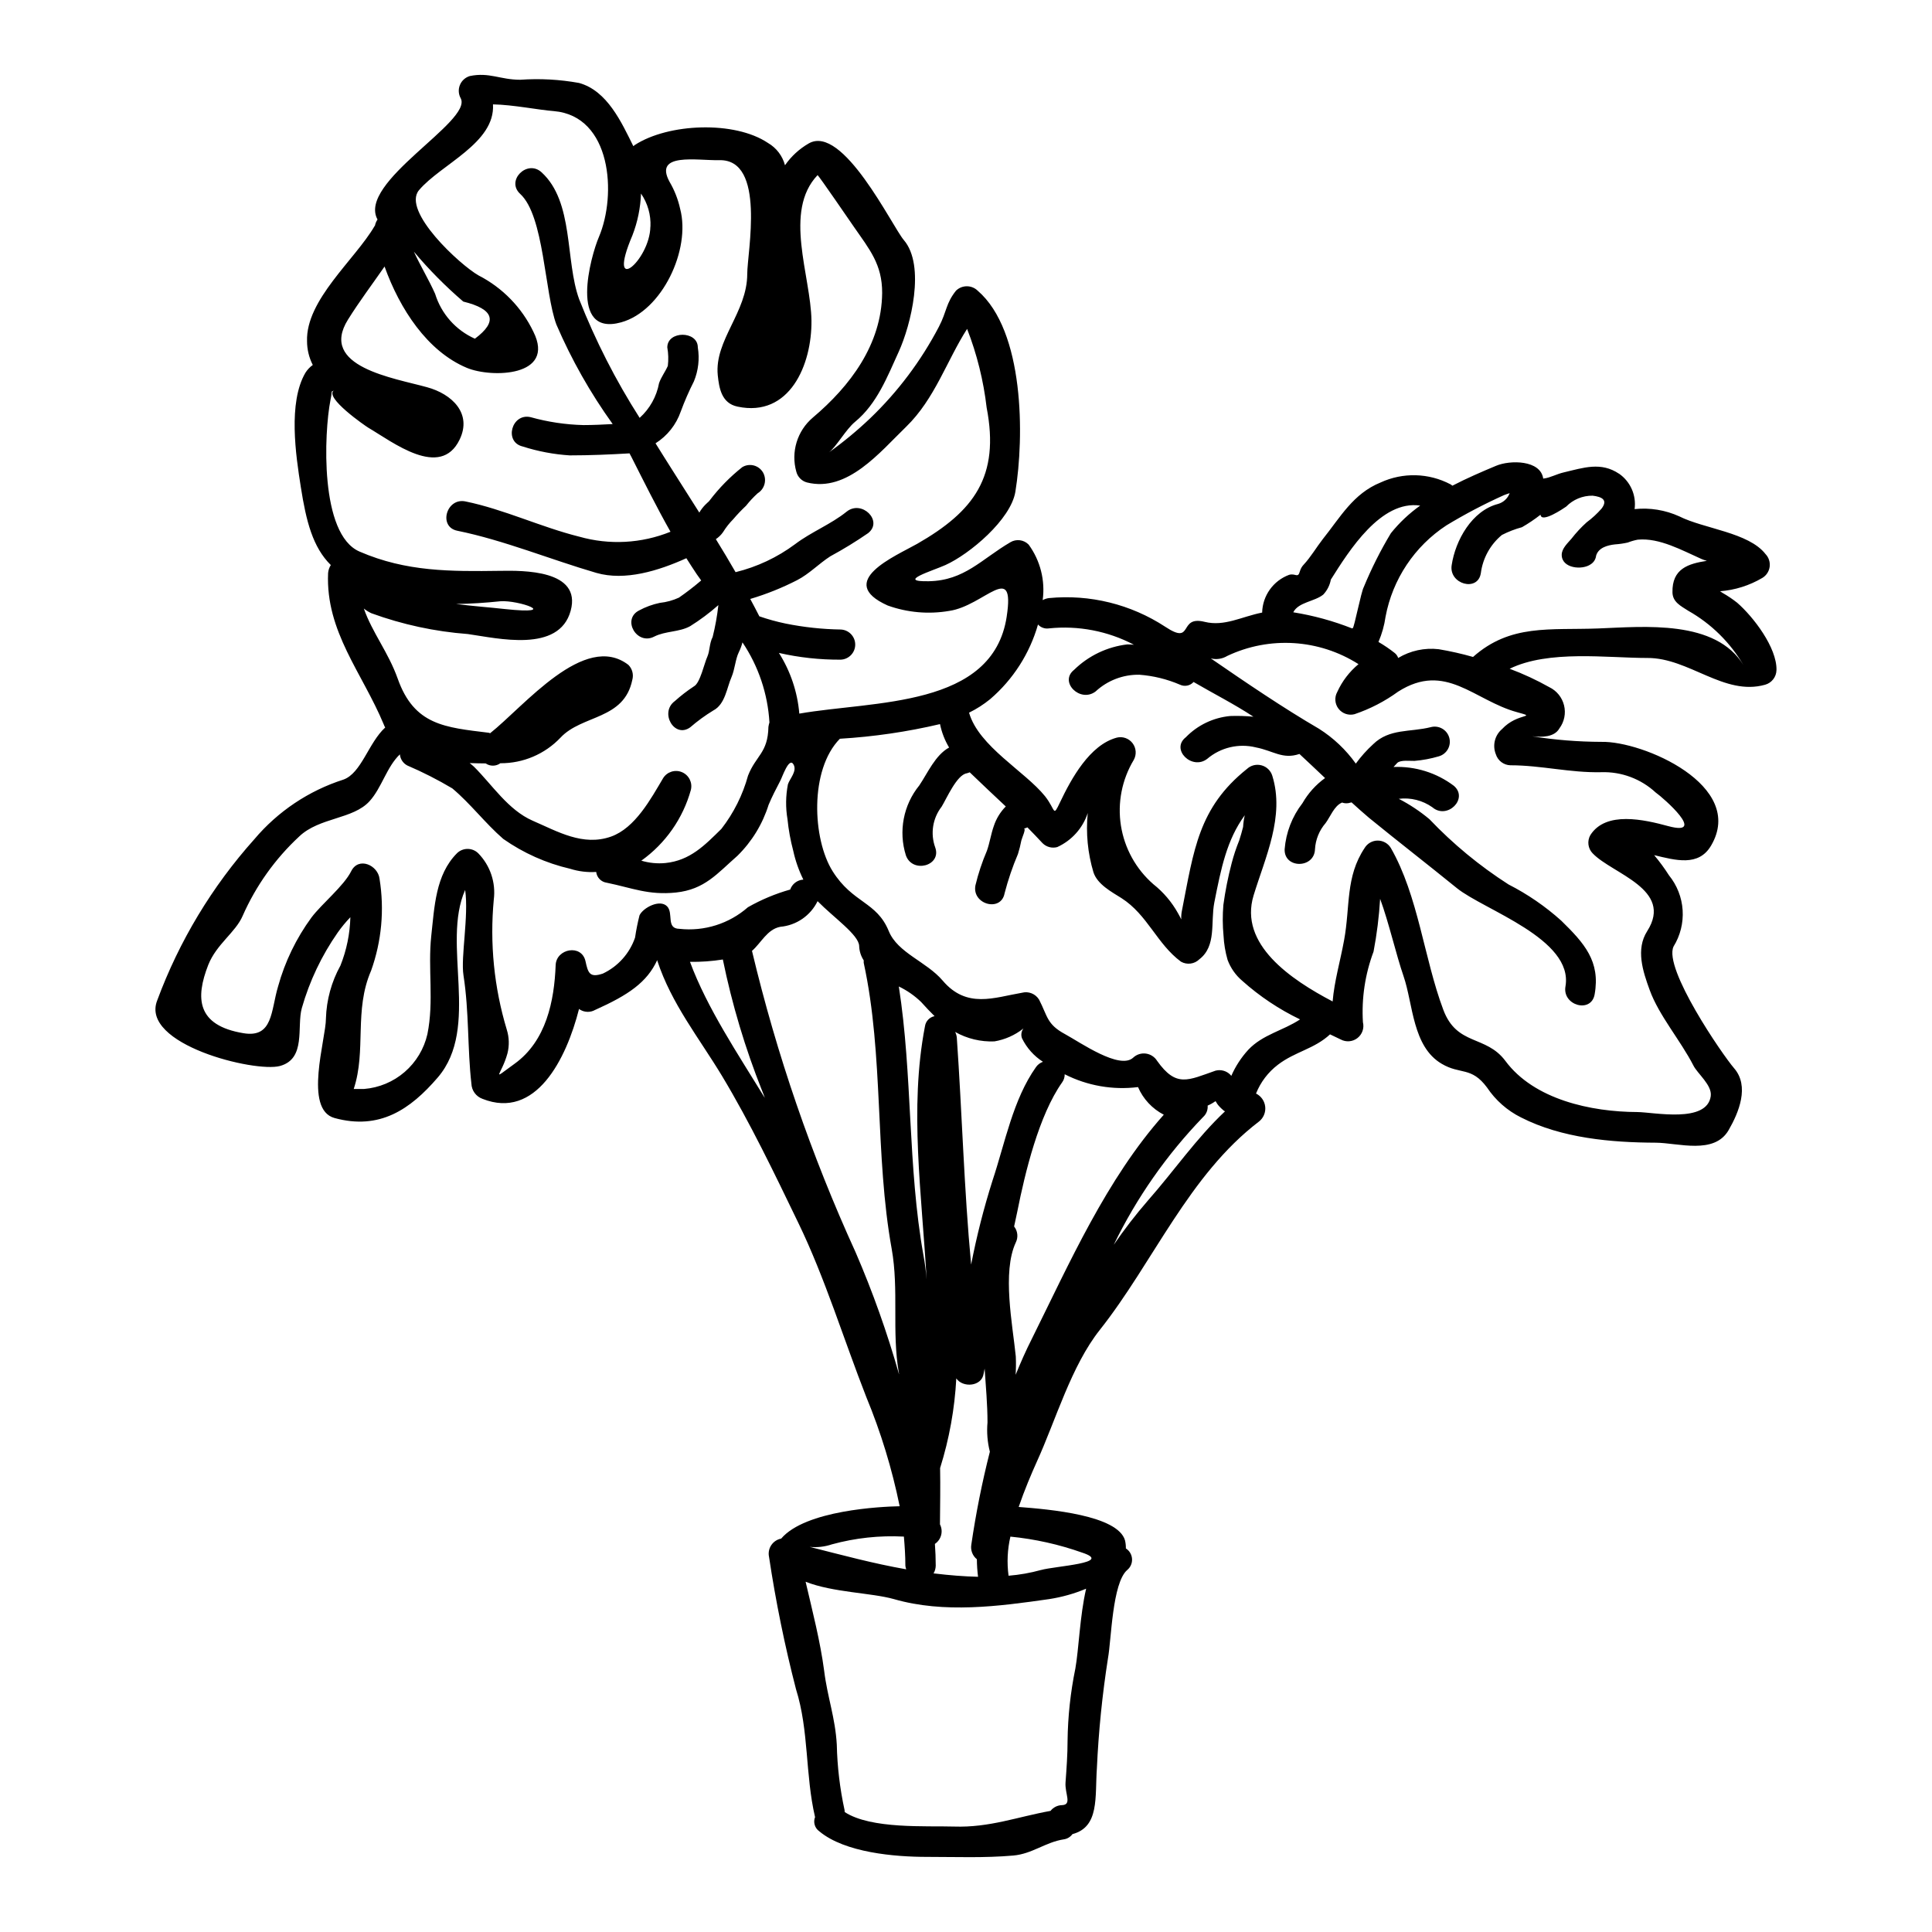
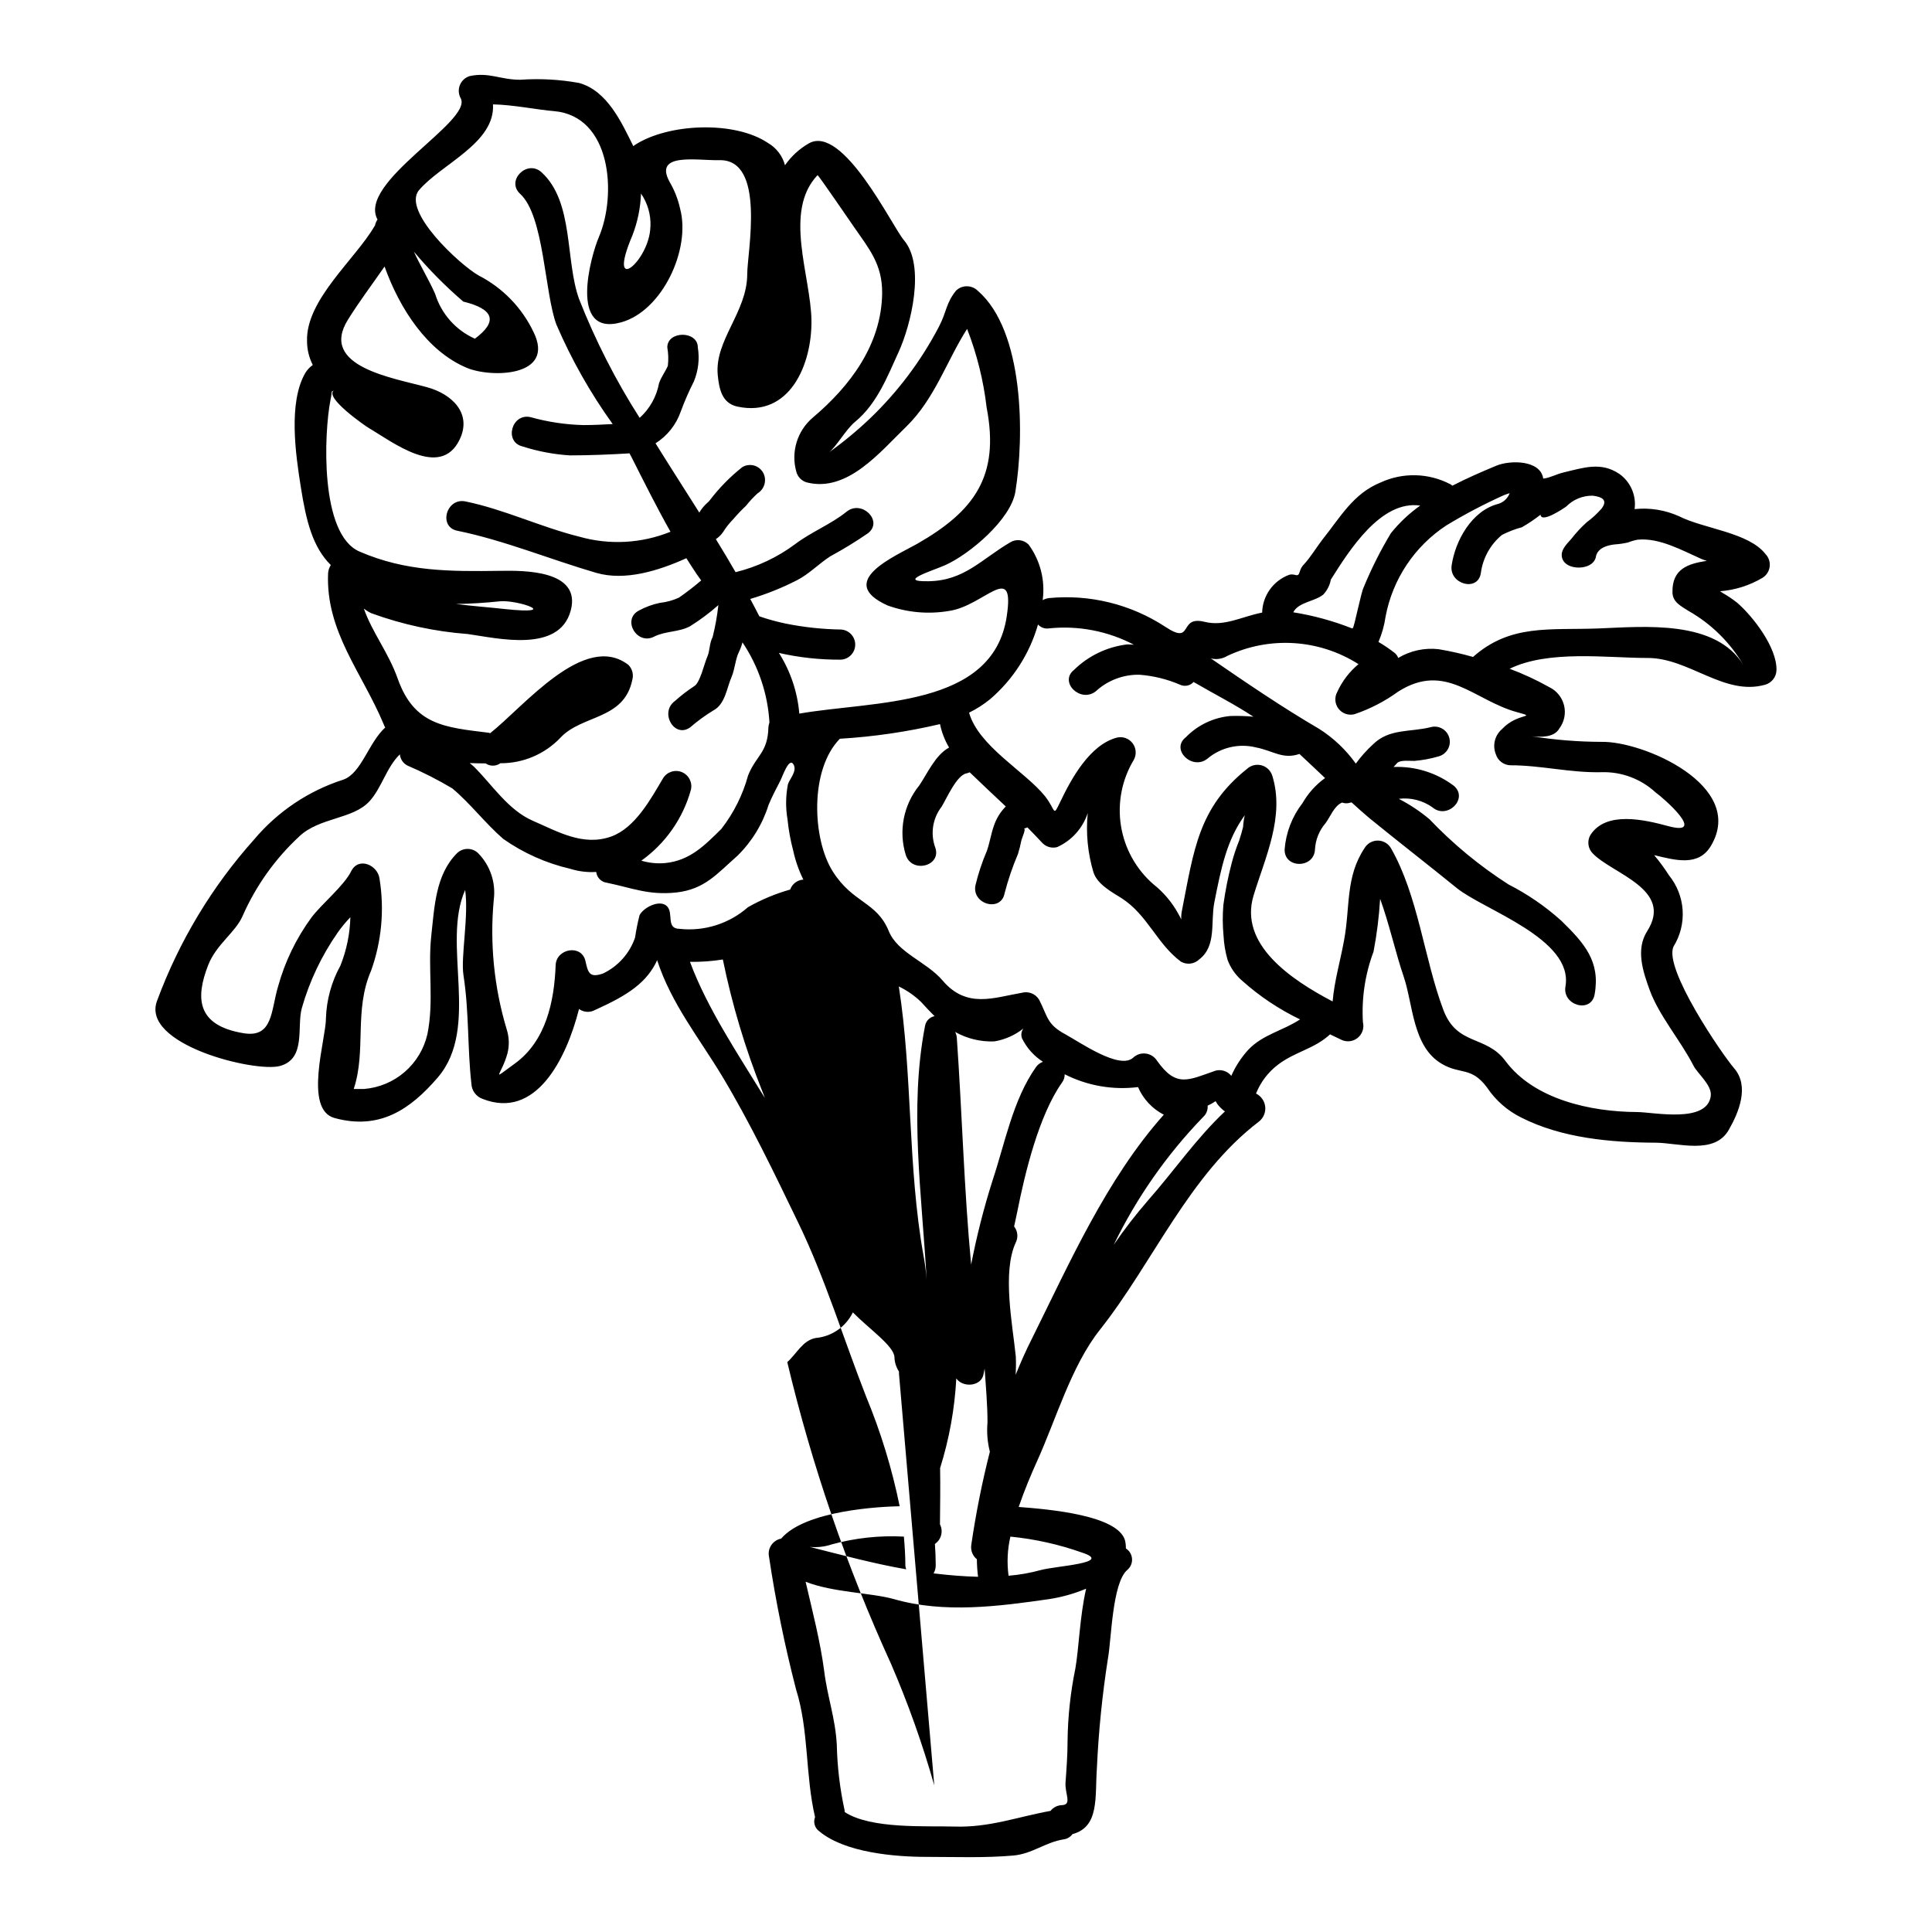
<svg xmlns="http://www.w3.org/2000/svg" fill="#000000" width="800px" height="800px" version="1.1" viewBox="144 144 512 512">
-   <path d="m358.57 553.94c8.66 2.191 16.926 4.426 25.586 5.945v-0.004c-0.121-0.312-0.199-0.645-0.223-0.98 0-2.637-0.18-5.184-0.395-7.731-0.027 0-0.047 0.02-0.047 0.043-6.414-0.336-12.836 0.359-19.027 2.055-1.895 0.641-3.902 0.867-5.894 0.672zm-93.715-249.88c4.469 0.582 8.977 0.895 12.957 1.344 15.137 1.605 3.484-2.461-1.25-2.059-3.891 0.402-7.816 0.672-11.707 0.715zm209 56.016c-4.723 6.477-6.254 13.98-8.047 23.094-1.023 5.273 0.629 11.523-3.973 15.055-1.301 1.277-3.289 1.531-4.871 0.625-6.383-4.723-8.844-12.422-15.77-16.844-2.633-1.652-6.383-3.66-7.414-6.832v0.004c-1.523-5.09-2.039-10.43-1.516-15.715-1.312 4.008-4.246 7.277-8.086 9.023-1.383 0.375-2.863-0.016-3.883-1.027-1.34-1.473-2.68-2.812-4.019-4.199v-0.004c-0.293 0.16-0.609 0.266-0.941 0.316 0.672 0-0.492 2.414-0.668 3.172-0.23 1.207-0.527 2.402-0.895 3.574-1.438 3.375-2.621 6.856-3.543 10.406-0.938 5.094-8.711 2.949-7.727-2.098 0.75-3.133 1.77-6.199 3.039-9.156 0.758-2.144 1.07-4.426 1.832-6.566 0.641-1.953 1.727-3.727 3.172-5.184-3.172-2.992-6.344-5.938-9.562-9.055h0.004c-0.254 0.113-0.52 0.203-0.789 0.27-2.637 0.395-5.359 6.742-6.656 8.844-2.383 3.074-3.023 7.152-1.695 10.809 1.738 4.867-6.035 6.969-7.773 2.102-2.008-6.383-0.676-13.348 3.543-18.539 2.234-3.305 4.246-8.043 7.906-10.051-1.148-1.918-1.965-4.019-2.41-6.207-8.719 2.051-17.594 3.348-26.535 3.883-8.086 8.219-7.281 26.574-1.922 35.109 5.359 8.535 11.66 7.996 14.875 15.859 2.363 5.809 10.008 8.086 14.297 13.133 6.387 7.508 13.625 4.469 20.996 3.215h-0.004c1.758-0.469 3.613 0.277 4.555 1.832 2.281 4.426 2.012 6.523 6.926 9.16 3.938 2.144 14.43 9.512 18 6.207 0.906-0.852 2.144-1.246 3.375-1.082 1.23 0.164 2.32 0.875 2.973 1.93 5.09 7.148 8.176 5.137 15.5 2.59 1.395-0.355 2.871 0.051 3.887 1.07 0.086 0.09 0.176 0.223 0.27 0.316 1.113-2.539 2.637-4.879 4.508-6.922 3.84-4.066 9.199-5.047 13.715-8.043-5.562-2.672-10.723-6.117-15.324-10.234-1.746-1.48-3.086-3.387-3.883-5.539-0.602-2.094-0.965-4.25-1.074-6.43-0.258-2.703-0.273-5.426-0.043-8.133 0.504-3.715 1.234-7.394 2.188-11.02 0.535-2.066 1.207-4.094 2.012-6.074 0.395-1.18 0.711-2.363 1.027-3.578 0.059-1.031 0.203-2.059 0.438-3.066zm130.48-56.375c4.328 3.754 10.586 11.926 10.453 17.871h-0.004c-0.031 1.812-1.246 3.391-2.992 3.883-10.855 3.082-20.188-7.148-31.219-7.086-10.629 0-26.18-2.188-36.5 2.859 3.617 1.348 7.129 2.977 10.496 4.871 1.965 0.941 3.402 2.715 3.922 4.828 0.523 2.117 0.07 4.352-1.23 6.102-1.344 2.363-4.602 2.363-7.234 2.098 6.059 0.961 12.18 1.453 18.316 1.473 11.02-0.27 38.457 11.57 29.125 27.473-3.305 5.676-9.469 3.891-15.098 2.547 1.426 1.699 2.742 3.488 3.934 5.359 2.137 2.629 3.398 5.856 3.613 9.234 0.215 3.375-0.625 6.738-2.406 9.617-2.754 5.809 12.988 28.734 16.035 32.25 4.156 4.781 1.25 11.75-1.43 16.395-3.793 6.613-13.383 3.398-19.285 3.352-11.84-0.047-24.926-1.18-35.734-6.691h-0.004c-3.648-1.816-6.762-4.555-9.023-7.949-4.156-5.586-7.059-3.348-11.973-6.254-7.812-4.555-7.594-15.859-10.137-23.223-2.016-5.852-3.891-14.203-6.211-20.508-0.281 4.695-0.863 9.367-1.742 13.984-2.242 5.973-3.199 12.352-2.816 18.715 0.391 1.57-0.184 3.219-1.465 4.207-1.277 0.988-3.019 1.125-4.438 0.352-0.895-0.449-1.875-0.895-2.812-1.344-4.199 3.891-9.246 4.559-13.805 8.043-2.594 1.973-4.602 4.613-5.809 7.641 1.355 0.672 2.273 1.988 2.434 3.492 0.16 1.504-0.461 2.984-1.645 3.922-18.621 14.191-28 37.285-42.164 55.195-7.594 9.562-11.656 23.855-16.703 34.934-1.43 3.172-3.262 7.477-4.82 12.016 8.172 0.625 26.309 2.188 28.188 8.887h-0.004c0.16 0.691 0.234 1.395 0.223 2.102 0.957 0.609 1.562 1.637 1.633 2.769 0.07 1.133-0.402 2.227-1.277 2.949-3.977 3.438-4.199 18.5-5.094 23.359v0.004c-1.516 9.66-2.5 19.398-2.945 29.168-0.535 7.684 0.715 15.547-6.477 17.465-0.547 0.762-1.391 1.266-2.32 1.387-4.867 0.758-8.312 3.84-13.359 4.289-7.684 0.668-15.23 0.355-22.871 0.355-8.531 0-21.754-1.113-28.543-6.785l-0.004-0.004c-1.191-0.844-1.648-2.394-1.113-3.754-2.637-11.258-1.574-22.828-5.051-33.906v0.004c-2.984-11.547-5.367-23.238-7.141-35.031-0.238-1.074-0.031-2.199 0.578-3.117 0.605-0.918 1.555-1.551 2.637-1.758 6.43-7.547 26.531-8.484 31.402-8.574v0.004c-2.019-9.91-4.981-19.605-8.848-28.949-5.894-15.027-10.98-31.66-18-46.125-6.254-12.953-12.777-26.578-20.234-38.965-6.121-10.145-13.402-19.121-17.152-30.555v-0.18c-2.723 5.945-7.684 9.293-16.441 13.227l-0.004-0.004c-1.246 0.723-2.785 0.703-4.016-0.047-0.133-0.043-0.176-0.133-0.27-0.219-3.394 13.383-11.48 29.438-25.586 23.852h0.004c-1.715-0.613-2.883-2.207-2.949-4.023-1.07-9.336-0.582-18.984-2.102-28.734-0.754-4.867 1.43-15.633 0.449-22.605-6.344 14.254 4.109 36.406-7.238 49.672-7.324 8.535-15.453 14.027-27.379 10.77-8.266-2.277-2.277-20.953-2.277-26.371l-0.004 0.004c0.148-4.918 1.465-9.727 3.844-14.031 1.629-4.082 2.519-8.422 2.633-12.816-1.219 1.266-2.34 2.625-3.352 4.062-4.258 6.098-7.473 12.859-9.512 20.012-1.387 4.961 1.203 13.445-5.805 15.352-6.613 1.785-37.125-5.719-32.52-17.379 5.816-15.723 14.543-30.207 25.727-42.699 6.231-7.387 14.414-12.867 23.613-15.816 4.777-1.695 6.656-9.781 11.078-13.805h0.004c-0.16-0.27-0.293-0.551-0.395-0.844-5.715-13.719-15.41-24.57-14.742-40.074 0.062-0.762 0.309-1.496 0.719-2.141-4.781-4.723-6.523-11.57-7.949-20.684-1.344-8.484-3.394-22.332 1.203-30.242 0.512-0.82 1.18-1.535 1.969-2.098-0.996-1.949-1.516-4.106-1.52-6.297-0.359-10.941 12.734-21.648 17.871-30.465h-0.004c0.035-0.066 0.078-0.125 0.133-0.176 0.117-0.578 0.344-1.125 0.676-1.609-5.438-9.867 25.266-25.996 22.051-32.117-0.602-1.082-0.684-2.379-0.215-3.527 0.469-1.152 1.438-2.023 2.625-2.375 5.184-1.074 8.047 0.984 13.359 0.984 5.211-0.367 10.449-0.082 15.59 0.848 7.477 2.055 11.258 10.453 14.383 16.75 0.137-0.09 0.27-0.223 0.395-0.312 8.887-5.762 26.441-6.481 35.289-0.535 2.227 1.293 3.848 3.418 4.508 5.906 1.637-2.356 3.769-4.32 6.254-5.758 9.055-5.316 22.16 21.977 25.242 25.586 5.805 6.789 1.832 22.605-1.344 29.57-3.039 6.66-5.762 13.805-11.566 18.586-2.5 2.055-5.004 6.691-7.016 8.176v-0.004c3.883-2.777 7.566-5.82 11.023-9.113 7.332-7.031 13.469-15.211 18.18-24.211 2.144-4.109 1.832-6.207 4.559-9.605 1.594-1.539 4.121-1.539 5.719 0 12.414 10.68 12.371 38.73 10.004 53.293-1.203 7.367-12.105 16.531-18.539 19.43-3.258 1.477-13.27 4.469-4.379 4.289 9.426-0.18 13.941-5.852 21.578-10.32h-0.004c1.57-0.953 3.594-0.691 4.871 0.625 3.086 4.238 4.418 9.504 3.707 14.699 0.512-0.277 1.074-0.461 1.652-0.535 10.84-1.051 21.711 1.629 30.824 7.594 7.684 5.094 3.305-3.082 10.453-1.297 5.269 1.297 9.785-1.387 15.23-2.457h0.004c0.109-4.484 2.941-8.445 7.144-10.004 1.738-0.492 2.32 1.027 2.859-0.941 0.191-0.672 0.543-1.285 1.027-1.785 1.832-1.969 3.348-4.555 5.004-6.691 4.688-5.852 8.086-12.105 15.352-15.055h-0.004c5.922-2.731 12.773-2.547 18.539 0.492 0.223 0.09 0.312 0.27 0.492 0.359 3.793-1.969 7.727-3.664 11.566-5.269 3.707-1.574 11.809-1.574 12.508 3.394 0.09 0 0.133-0.043 0.223-0.043 1.574-0.176 3.348-1.18 5.227-1.609 5.269-1.246 9.84-2.859 14.648 0.359l0.008-0.008c3.019 2.109 4.606 5.731 4.109 9.379 4.047-0.426 8.133 0.238 11.84 1.922 6.566 3.309 18.402 4.246 22.867 10.008 0.852 0.895 1.25 2.129 1.086 3.352-0.164 1.227-0.875 2.309-1.934 2.949-3.418 2.019-7.254 3.231-11.215 3.539 0.27 0.18 0.449 0.27 0.758 0.492h0.004c1.309 0.75 2.562 1.594 3.746 2.527zm1.785 16.707v0.004c-3.527-6.082-8.617-11.113-14.742-14.566-1.922-1.25-4.109-2.277-4.156-4.867-0.133-6.254 4.156-7.594 9.117-8.352-0.492-0.125-0.969-0.289-1.43-0.492-5.051-2.234-11.125-5.672-16.891-5.117-0.898 0.172-1.781 0.426-2.633 0.758-1.117 0.254-2.254 0.418-3.394 0.492-1.969 0.219-4.375 0.848-5.004 2.992-0.102 0.938-0.629 1.777-1.43 2.281-2.234 1.605-7.684 1.113-7.684-2.504 0-1.695 1.605-3.125 2.59-4.285v-0.004c1.211-1.559 2.555-3.008 4.019-4.328 1.438-1.062 2.758-2.277 3.938-3.621 1.785-2.32 0.09-3.148-2.363-3.438-2.637-0.031-5.172 1.016-7.012 2.902-0.715 0.492-6.566 4.469-6.789 2.144h-0.004c-1.555 1.219-3.195 2.324-4.91 3.309-1.84 0.496-3.621 1.184-5.316 2.051-3.074 2.539-5.066 6.148-5.582 10.098-0.762 5.117-8.535 2.949-7.731-2.102 0.984-6.566 5.359-14.426 12.285-16.211 1.426-0.406 2.57-1.469 3.082-2.863-0.492 0.18-1.027 0.316-1.52 0.535-5.238 2.356-10.324 5.027-15.234 8-8.449 5.535-14.277 14.277-16.137 24.207-0.324 2.305-0.957 4.555-1.879 6.691 1.512 0.879 2.961 1.863 4.332 2.949 0.414 0.336 0.723 0.785 0.891 1.297 3.223-1.934 6.992-2.75 10.723-2.324 3.074 0.516 6.117 1.199 9.117 2.055 9.914-8.801 20.324-7.059 33.188-7.551 12.035-0.457 31.195-2.465 38.57 9.863zm-8.754 114.04c0.395-2.859-3.543-5.945-4.602-8.086-3.441-6.691-9.117-13.223-11.57-19.969-1.832-5.004-3.75-10.812-0.668-15.633 7.086-11.125-9.293-15.188-14.43-20.594l-0.004 0.004c-1.281-1.301-1.535-3.293-0.625-4.875 4.109-6.43 14.211-4.109 20.641-2.363 10.449 2.812-1.301-7.477-3.305-8.887l-0.004 0.004c-3.918-3.644-9.121-5.59-14.473-5.406-8.266 0.176-15.949-1.836-24.035-1.836l0.004 0.004c-1.797-0.043-3.363-1.23-3.891-2.949-0.934-2.344-0.266-5.023 1.66-6.656 4.109-4.422 9.648-2.906 3.973-4.469-11.438-3.129-18.914-13.449-31.512-5.449-3.531 2.566-7.43 4.586-11.566 5.981-1.57 0.41-3.234-0.156-4.231-1.441-0.992-1.281-1.129-3.035-0.34-4.453 1.297-2.852 3.219-5.371 5.629-7.367-10.441-6.648-23.562-7.477-34.754-2.191-1.312 0.797-2.887 1.039-4.379 0.672 9.34 6.43 19.207 13.133 28.633 18.625h0.004c3.828 2.418 7.152 5.559 9.785 9.25 1.355-1.863 2.894-3.586 4.598-5.141 4.289-4.195 9.785-3.148 15.23-4.512 2.133-0.594 4.344 0.66 4.938 2.793s-0.656 4.344-2.793 4.938c-2.098 0.621-4.25 1.023-6.43 1.203-1.113 0.043-3.664-0.312-4.559 0.535-0.176 0.18-0.535 0.582-0.98 1.074v0.004c5.75-0.234 11.402 1.531 15.992 5 3.938 3.394-1.785 9.055-5.719 5.672-2.582-1.824-5.75-2.621-8.887-2.231 2.898 1.496 5.625 3.309 8.125 5.402 6.266 6.582 13.301 12.387 20.953 17.289 5.059 2.578 9.758 5.809 13.98 9.602 6.121 5.988 10.406 10.766 8.844 19.52-0.895 5.141-8.621 2.953-7.731-2.098 2.191-12.594-21.574-20.234-28.766-26.039-7.703-6.254-15.68-12.434-23.277-18.629-1.574-1.344-3.148-2.723-4.648-4.109-0.129 0.043-0.219 0.043-0.355 0.09h0.004c-0.715 0.23-1.488 0.215-2.188-0.047 0 0.023-0.023 0.047-0.051 0.047-2.008 0.848-3.078 3.793-4.285 5.402-1.676 1.934-2.668 4.371-2.812 6.926-0.176 5.184-8.223 5.184-8.043 0 0.352-4.441 1.992-8.684 4.723-12.203 1.496-2.621 3.539-4.891 5.988-6.656-2.231-2.144-4.512-4.246-6.789-6.387-4.469 1.52-6.922-0.852-11.566-1.742l-0.004-0.004c-4.527-1.109-9.312 0.02-12.867 3.039-4.023 3.125-9.781-2.504-5.672-5.719 3.125-3.215 7.289-5.211 11.75-5.629 2.059-0.074 4.117-0.012 6.164 0.184-5.094-3.352-10.586-6.121-15.859-9.203-0.914 1.016-2.387 1.305-3.621 0.711-3.418-1.469-7.055-2.356-10.762-2.633-4.285-0.074-8.43 1.512-11.57 4.422-4.066 3.129-9.785-2.5-5.715-5.719 3.828-3.746 8.793-6.117 14.109-6.742 0.582 0 1.18 0.043 1.742 0.09h0.004c-6.914-3.633-14.746-5.137-22.516-4.332-1.078 0.164-2.168-0.219-2.902-1.027-2.199 7.699-6.609 14.578-12.688 19.789-1.719 1.398-3.59 2.598-5.582 3.574 2.547 8.934 14.832 15.547 20.145 22.156 2.906 3.707 2.012 5.676 3.977 1.574 2.996-6.297 7.871-15.188 15.008-17.109v-0.004c1.566-0.391 3.219 0.184 4.199 1.469 0.98 1.285 1.105 3.027 0.316 4.438-3.141 5.223-4.344 11.383-3.398 17.402 0.949 6.019 3.984 11.512 8.578 15.52 2.676 2.117 4.91 4.746 6.566 7.731 0.359 0.621 0.625 1.16 0.848 1.605-0.043-0.781 0.02-1.559 0.176-2.324 3.176-16.137 4.379-27.25 17.199-37.523l0.004 0.004c1.031-0.98 2.496-1.355 3.871-0.988 1.375 0.363 2.461 1.414 2.875 2.773 3.348 10.766-1.879 21.621-4.961 31.711-3.938 12.957 9.871 22.293 20.949 28.098 0.449-5.402 2.016-10.629 3.039-16.258 1.652-8.934 0.316-16.75 5.453-24.434h-0.004c0.738-1.207 2.047-1.945 3.461-1.945s2.727 0.738 3.465 1.945c7.281 12.688 8.801 29.262 13.895 42.84 3.617 9.738 11.301 6.656 16.484 13.621 7.594 10.234 22.688 13.492 34.934 13.535 4.43 0.039 18.504 3.07 19.484-4.254zm-77-156.46c-10.406-1.52-18.805 11.883-23.676 19.609-0.273 1.492-0.973 2.875-2.012 3.977-2.32 1.879-6.566 1.969-7.949 4.691 5.34 0.852 10.57 2.285 15.598 4.273 0.043 0 0.09-0.047 0.176-0.09 0.359-0.09 2.234-9.695 2.906-10.855 2.035-4.938 4.438-9.715 7.191-14.289 2.238-2.785 4.852-5.246 7.766-7.316zm-51.727 160.53c-0.117-0.043-0.223-0.105-0.316-0.18-3.707-3.125-0.578-2.992-4.285-1.34 0.098 1.148-0.352 2.273-1.211 3.039-9.629 9.961-17.621 21.387-23.676 33.852 2.785-4.066 5.801-7.973 9.027-11.695 6.969-7.906 12.863-16.531 20.461-23.676zm-16.215 0.895h-0.004c-3.055-1.578-5.473-4.168-6.832-7.324-6.672 0.832-13.438-0.352-19.434-3.398 0.016 0.77-0.219 1.523-0.672 2.144-6.164 8.711-9.84 23.941-11.879 34.215-0.27 1.34-0.582 2.637-0.852 3.977 0.961 1.211 1.133 2.863 0.445 4.242-3.66 7.871-0.848 21.754 0 30.195v0.004c0.074 1.621 0.059 3.246-0.043 4.867 1.297-3.172 2.68-6.34 4.289-9.512 9.918-19.969 19.832-42.438 34.977-59.41zm-32.562 120.66c3.75-1.074 19.34-1.836 10.941-4.606h-0.004c-6.148-2.18-12.539-3.606-19.031-4.246-0.789 3.398-0.957 6.91-0.488 10.363 2.902-0.234 5.773-0.742 8.578-1.516zm9.109 26.176c0.941-5.269 1.18-13.938 2.863-21.219l-0.008-0.004c-3.137 1.312-6.422 2.234-9.785 2.754-13.383 1.922-27.828 3.84-41.141 0-6.031-1.695-16.168-1.742-23.406-4.602 1.832 7.871 3.891 15.816 4.918 23.617 0.848 6.922 2.949 12.418 3.348 19.566 0.129 5.824 0.816 11.625 2.055 17.32 0.043 0.176 0 0.359 0.043 0.535 6.969 4.559 21.621 3.617 28.992 3.84 9.379 0.316 16.84-2.59 25.547-4.152h0.004c0.723-0.93 1.82-1.484 2.996-1.52 2.812-0.09 0.758-2.996 0.98-6.031 0.27-3.707 0.539-7.328 0.539-11.078 0.082-6.394 0.77-12.766 2.051-19.031zm-10.41-159.48c0.453-0.637 1.094-1.121 1.832-1.383-2.383-1.523-4.297-3.672-5.543-6.207-0.336-0.871-0.199-1.852 0.359-2.594-0.047 0-0.047 0.047-0.086 0.047-2.215 1.73-4.824 2.879-7.594 3.348-3.633 0.148-7.238-0.719-10.41-2.504 0.246 0.473 0.398 0.992 0.445 1.52 1.387 19.789 1.922 40.383 3.797 60.125v0.004c1.461-7.535 3.352-14.977 5.672-22.289 3.309-9.922 5.41-21.445 11.527-30.066zm-7.773-119.4c2.281-14.957-5.984-2.812-15.23-1.473h-0.004c-5.465 0.941-11.082 0.445-16.305-1.43-14.113-6.34 2.144-13.129 7.816-16.348 15.055-8.625 21.934-17.828 18.406-36.098-0.828-7.144-2.57-14.156-5.18-20.859-5.363 8.355-8.535 18.539-16.172 25.953-6.922 6.691-15.543 17.422-26.266 14.742-1.375-0.367-2.449-1.441-2.812-2.816-1.496-5.238 0.219-10.863 4.375-14.383 9.84-8.309 18.223-19.34 18.363-33.012 0.043-7.594-3.398-11.613-7.477-17.512-0.668-0.938-9.379-13.715-9.648-13.715-9.113 9.605-1.785 26.668-1.609 38.508 0.133 11.75-5.805 25.773-19.609 22.828-4.242-0.895-4.867-4.914-5.227-8.352-0.895-9.246 7.816-16.66 7.816-26.805 0-5.715 5.004-30.461-7.41-30.148-5.809 0.133-17.469-2.144-13.184 5.719 1.312 2.234 2.262 4.66 2.816 7.191 2.859 10.766-4.781 27.066-15.637 30.062-14.023 3.887-8.043-17.645-5.902-22.605 4.781-11.215 3.352-32.074-11.926-33.371-4.109-0.312-10.812-1.695-16.137-1.785 0.625 10.277-13.801 15.859-19.609 22.738-4.617 5.535 10.883 19.828 15.801 22.602 6.336 3.254 11.438 8.492 14.516 14.918 5.988 11.973-11.168 12.285-17.645 9.562-10.449-4.375-17.773-15.59-21.797-26.848-3.215 4.648-6.691 9.25-9.695 14.07-7.816 12.508 12.152 15.457 20.953 17.914 6.57 1.785 12.016 6.922 8.625 13.895-5.094 10.539-17.734 0.625-24.168-3.148-0.758-0.445-11.84-8.086-9.117-9.914l-0.004-0.004c-0.176 0.129-0.371 0.234-0.578 0.312-0.066 0.766-0.188 1.527-0.355 2.277-1.695 8.621-2.906 35.602 7.731 40.148 12.371 5.359 24.121 5.269 37.254 5.094 5.988-0.09 21.648-0.316 18.672 10.586-3.086 11.254-19.344 7.277-27.254 6.164-8.727-0.656-17.324-2.512-25.547-5.508-0.723-0.332-1.398-0.754-2.012-1.254 2.234 6.387 6.481 11.566 8.98 18.582 4.375 12.375 12.551 12.91 24.121 14.34 0.133 0 0.223 0.09 0.359 0.133 9.023-7.148 25.062-27.066 36.672-18.105h-0.004c1.02 1.035 1.41 2.535 1.027 3.938-2.188 10.68-13.312 9.203-19.027 15.324l0.004-0.004c-4.148 4.375-9.922 6.832-15.949 6.793-1.156 0.84-2.715 0.859-3.891 0.047-1.383 0-2.809-0.047-4.238-0.09 0.355 0.316 0.754 0.582 1.113 0.938 4.867 4.824 9.055 11.48 15.59 14.34 6.609 2.859 13.312 6.836 20.77 4.199 6.387-2.277 10.543-10.004 13.777-15.457v-0.004c1.043-1.695 3.168-2.379 5.004-1.609 1.836 0.77 2.84 2.758 2.367 4.691-2.098 7.574-6.734 14.199-13.133 18.766 2.07 0.617 4.238 0.832 6.387 0.625 6.523-0.668 10.406-4.691 14.832-9.055 3.258-4.195 5.656-8.992 7.059-14.113 2.102-5.359 5.269-5.988 5.402-12.91 0.059-0.398 0.148-0.797 0.27-1.18-0.441-7.586-2.91-14.914-7.148-21.219-0.234 0.91-0.562 1.793-0.98 2.637-0.895 1.832-1.027 4.465-1.922 6.566-1.25 2.812-1.656 7.191-4.824 8.844-2.16 1.312-4.207 2.809-6.121 4.465-4.199 3.039-8.219-3.938-4.062-6.965 1.586-1.422 3.269-2.719 5.047-3.891 1.652-0.852 2.754-6.164 3.57-7.906 0.672-1.574 0.496-3.441 1.391-5.18 0.695-2.777 1.199-5.598 1.516-8.445-2.336 2.066-4.84 3.934-7.481 5.586-2.902 1.605-6.523 1.246-9.516 2.754-4.598 2.414-8.66-4.555-4.019-6.922 1.727-0.938 3.586-1.613 5.512-2.012 1.746-0.184 3.453-0.652 5.047-1.383 2.047-1.418 4.016-2.938 5.906-4.555-0.395-0.582-0.789-1.117-1.18-1.652-0.941-1.387-1.836-2.812-2.754-4.242-7.414 3.348-16.258 6.074-23.855 3.887-12.148-3.543-24.52-8.66-36.848-11.168-5.094-1.027-2.906-8.801 2.144-7.773 10.234 2.098 19.969 6.789 30.148 9.336l-0.004-0.004c7.988 2.277 16.512 1.824 24.211-1.293-3.707-6.566-7.086-13.355-10.406-19.926-0.133-0.27-0.316-0.535-0.445-0.848-5.269 0.312-10.5 0.535-15.816 0.535v0.004c-4.25-0.27-8.449-1.062-12.508-2.363-5.047-1.203-2.902-8.93 2.102-7.769 4.57 1.277 9.281 1.984 14.023 2.098 2.59 0 5.18-0.133 7.731-0.27v0.004c-5.914-8.227-10.914-17.066-14.918-26.371-3.172-8.484-3.219-28.812-9.605-34.637-3.84-3.543 1.879-9.199 5.672-5.715 8.625 7.871 6.211 23.316 9.961 33.637 4.32 10.973 9.688 21.504 16.035 31.441 2.68-2.414 4.488-5.648 5.141-9.195 0.578-1.652 1.605-2.949 2.32-4.559h0.004c0.199-1.637 0.152-3.293-0.137-4.918 0-4.465 8.086-4.465 8.086 0 0.496 3.031 0.141 6.141-1.027 8.984-1.316 2.594-2.481 5.262-3.488 7.992-1.207 3.492-3.566 6.469-6.691 8.441 1.52 2.414 2.996 4.824 4.516 7.191 2.32 3.664 4.688 7.414 7.086 11.168 0.441-0.766 0.984-1.469 1.605-2.098 0.625-0.625 0.852-0.789 0.852-0.789 0.09-0.09 0.133-0.18 0.27-0.316l-0.004 0.004c2.504-3.301 5.414-6.269 8.66-8.844 0.918-0.555 2.019-0.715 3.055-0.445 1.039 0.27 1.922 0.949 2.457 1.875 1.07 1.918 0.441 4.34-1.43 5.492-1.117 1.016-2.148 2.121-3.082 3.309-1.199 1.125-2.336 2.316-3.398 3.57-1.02 1.027-1.918 2.168-2.68 3.398-0.512 0.742-1.164 1.383-1.922 1.879 1.785 2.902 3.543 5.805 5.227 8.754 5.699-1.395 11.062-3.918 15.77-7.418 4.289-3.258 9.516-5.269 13.668-8.625 4.019-3.215 9.738 2.461 5.715 5.676v0.004c-3.234 2.231-6.59 4.289-10.047 6.16-2.992 1.922-5.629 4.691-8.758 6.297v0.004c-3.988 2.047-8.16 3.723-12.461 5 0.789 1.52 1.652 3.039 2.414 4.602 2.277 0.789 4.606 1.43 6.969 1.922 4.797 0.969 9.672 1.496 14.562 1.574 2.16 0.066 3.875 1.836 3.875 3.996s-1.715 3.93-3.875 3.996c-5.496 0.031-10.98-0.566-16.344-1.785 3.066 4.848 4.922 10.367 5.402 16.082 19.812-3.461 51.305-1.492 54.969-25.75zm-4.465 221.35c-0.645-2.539-0.855-5.164-0.625-7.769 0-4.781-0.449-9.516-0.758-14.254-0.09 0.449-0.176 0.895-0.27 1.344-0.492 3.441-5.543 3.793-7.238 1.246-0.43 8.07-1.871 16.055-4.293 23.762 0.09 4.961 0 9.961-0.039 14.922 0.93 1.816 0.355 4.043-1.34 5.18 0.133 1.879 0.219 3.797 0.219 5.766-0.012 0.723-0.211 1.434-0.578 2.055 0.133 0 0.312 0.043 0.492 0.043 3.707 0.445 7.504 0.758 11.301 0.852-0.195-1.543-0.301-3.094-0.312-4.648-1.148-0.922-1.711-2.391-1.477-3.844 1.211-8.297 2.852-16.527 4.918-24.652zm-14.652-115.43c-1.203-1.18-2.363-2.414-3.57-3.754-1.738-1.676-3.731-3.062-5.906-4.109 3.664 23.406 2.328 47.801 6.523 71.207 0.395 2.141 0.676 4.305 0.848 6.473-1.25-22.516-4.648-45.297-0.449-67.094l0.004 0.004c0.172-1.363 1.199-2.461 2.551-2.727zm-9.422 94.859h-0.004c0.008-0.121-0.008-0.242-0.047-0.359-1.887-10.922 0.047-21.969-1.887-32.809-4.512-24.926-2.055-51.168-7.414-75.809h-0.004c-0.02-0.223-0.02-0.445 0-0.668-0.742-1.133-1.16-2.445-1.203-3.801-0.086-2.949-6.691-7.477-11.02-11.883-1.879 3.84-5.625 6.418-9.883 6.793-3.484 0.668-5.043 4.242-7.504 6.383l0.004 0.004c6.543 27.461 15.742 54.223 27.473 79.902 4.531 10.492 8.367 21.27 11.484 32.266zm-29.438-156.3c0.488-1.52 2.5-3.488 1.473-5.269-1.203-2.102-3.039 3.57-3.543 4.422-1.074 2.055-2.144 4.109-3.039 6.254h-0.004c-1.598 5.125-4.438 9.773-8.266 13.535-5.359 4.688-8.66 8.93-16.305 9.738-7.281 0.754-11.57-1.207-18.312-2.594-1.484-0.191-2.648-1.371-2.816-2.859-2.34 0.148-4.688-0.141-6.922-0.844-6.359-1.477-12.371-4.164-17.715-7.914-4.824-4.195-8.66-9.332-13.492-13.383-3.836-2.285-7.82-4.312-11.926-6.07-1.117-0.582-1.859-1.695-1.969-2.953-3.488 3.305-4.824 8.891-8.043 12.418-4.375 4.824-13.27 4.246-18.629 9.336h0.004c-6.387 5.918-11.488 13.082-15 21.047-1.875 4.375-6.922 7.477-9.113 12.988-3.441 8.801-3.082 16.039 9.293 18.105 7.906 1.34 7.281-5.988 9.203-12.375 1.816-6.574 4.812-12.766 8.84-18.27 2.754-3.66 8.582-8.352 10.543-12.285 1.965-3.934 7.086-1.574 7.508 2.012 1.324 8.172 0.559 16.547-2.234 24.344-4.606 10.586-1.207 21.086-4.606 31.359h2.731c3.981-0.32 7.754-1.898 10.773-4.508 3.019-2.613 5.129-6.117 6.019-10.008 1.785-8.754 0.086-17.379 1.027-26.086 0.848-7.641 1.117-16.137 6.789-21.844v-0.004c1.57-1.559 4.106-1.559 5.672 0 3.164 3.242 4.676 7.746 4.109 12.238-1.098 11.609 0.07 23.32 3.441 34.484 0.641 2.043 0.703 4.223 0.18 6.297-1.609 5.848-4.824 7.641 1.922 2.723 8.352-6.031 10.492-16.617 10.852-26.133 0.18-4.375 6.879-5.629 7.906-1.027 0.672 3.082 1.074 4.465 4.559 3.301v0.008c4.035-1.895 7.129-5.344 8.578-9.559 0.293-1.988 0.688-3.957 1.18-5.902 0.938-2.012 5.402-4.379 7.324-2.363 1.742 1.836-0.355 5.902 3.262 5.945h0.004c6.578 0.723 13.16-1.355 18.137-5.723 3.531-2.012 7.297-3.586 11.207-4.691 0.523-1.5 1.898-2.539 3.484-2.633-1.203-2.426-2.102-4.992-2.68-7.641-0.73-2.738-1.238-5.531-1.52-8.352-0.523-3.062-0.484-6.195 0.109-9.246zm-6.129 83.105c-0.219-0.625-0.445-1.25-0.711-1.879v0.004c-4.492-11.27-7.977-22.914-10.41-34.801-2.879 0.457-5.793 0.664-8.707 0.625 4.555 12.285 12.688 24.395 19.828 36.051zm-30.309-230.9h0.004c0.145-3.113-0.734-6.191-2.504-8.758-0.137 3.797-0.906 7.543-2.277 11.082-7.031 16.516 4.621 6.699 4.762-2.324zm-46.52 29.707c6.121-4.559 5.094-7.84-3.082-9.84-4.715-4.047-9.094-8.469-13.09-13.227 1.742 3.797 3.938 7.371 5.629 11.172 1.633 5.301 5.477 9.637 10.543 11.895z" />
+   <path d="m358.57 553.94c8.66 2.191 16.926 4.426 25.586 5.945v-0.004c-0.121-0.312-0.199-0.645-0.223-0.98 0-2.637-0.18-5.184-0.395-7.731-0.027 0-0.047 0.02-0.047 0.043-6.414-0.336-12.836 0.359-19.027 2.055-1.895 0.641-3.902 0.867-5.894 0.672zm-93.715-249.88c4.469 0.582 8.977 0.895 12.957 1.344 15.137 1.605 3.484-2.461-1.25-2.059-3.891 0.402-7.816 0.672-11.707 0.715zm209 56.016c-4.723 6.477-6.254 13.98-8.047 23.094-1.023 5.273 0.629 11.523-3.973 15.055-1.301 1.277-3.289 1.531-4.871 0.625-6.383-4.723-8.844-12.422-15.77-16.844-2.633-1.652-6.383-3.66-7.414-6.832v0.004c-1.523-5.09-2.039-10.43-1.516-15.715-1.312 4.008-4.246 7.277-8.086 9.023-1.383 0.375-2.863-0.016-3.883-1.027-1.34-1.473-2.68-2.812-4.019-4.199v-0.004c-0.293 0.16-0.609 0.266-0.941 0.316 0.672 0-0.492 2.414-0.668 3.172-0.23 1.207-0.527 2.402-0.895 3.574-1.438 3.375-2.621 6.856-3.543 10.406-0.938 5.094-8.711 2.949-7.727-2.098 0.75-3.133 1.77-6.199 3.039-9.156 0.758-2.144 1.07-4.426 1.832-6.566 0.641-1.953 1.727-3.727 3.172-5.184-3.172-2.992-6.344-5.938-9.562-9.055h0.004c-0.254 0.113-0.52 0.203-0.789 0.27-2.637 0.395-5.359 6.742-6.656 8.844-2.383 3.074-3.023 7.152-1.695 10.809 1.738 4.867-6.035 6.969-7.773 2.102-2.008-6.383-0.676-13.348 3.543-18.539 2.234-3.305 4.246-8.043 7.906-10.051-1.148-1.918-1.965-4.019-2.41-6.207-8.719 2.051-17.594 3.348-26.535 3.883-8.086 8.219-7.281 26.574-1.922 35.109 5.359 8.535 11.66 7.996 14.875 15.859 2.363 5.809 10.008 8.086 14.297 13.133 6.387 7.508 13.625 4.469 20.996 3.215h-0.004c1.758-0.469 3.613 0.277 4.555 1.832 2.281 4.426 2.012 6.523 6.926 9.16 3.938 2.144 14.43 9.512 18 6.207 0.906-0.852 2.144-1.246 3.375-1.082 1.23 0.164 2.32 0.875 2.973 1.93 5.09 7.148 8.176 5.137 15.5 2.59 1.395-0.355 2.871 0.051 3.887 1.07 0.086 0.09 0.176 0.223 0.27 0.316 1.113-2.539 2.637-4.879 4.508-6.922 3.84-4.066 9.199-5.047 13.715-8.043-5.562-2.672-10.723-6.117-15.324-10.234-1.746-1.48-3.086-3.387-3.883-5.539-0.602-2.094-0.965-4.25-1.074-6.43-0.258-2.703-0.273-5.426-0.043-8.133 0.504-3.715 1.234-7.394 2.188-11.02 0.535-2.066 1.207-4.094 2.012-6.074 0.395-1.18 0.711-2.363 1.027-3.578 0.059-1.031 0.203-2.059 0.438-3.066zm130.48-56.375c4.328 3.754 10.586 11.926 10.453 17.871h-0.004c-0.031 1.812-1.246 3.391-2.992 3.883-10.855 3.082-20.188-7.148-31.219-7.086-10.629 0-26.18-2.188-36.5 2.859 3.617 1.348 7.129 2.977 10.496 4.871 1.965 0.941 3.402 2.715 3.922 4.828 0.523 2.117 0.07 4.352-1.23 6.102-1.344 2.363-4.602 2.363-7.234 2.098 6.059 0.961 12.18 1.453 18.316 1.473 11.02-0.27 38.457 11.57 29.125 27.473-3.305 5.676-9.469 3.891-15.098 2.547 1.426 1.699 2.742 3.488 3.934 5.359 2.137 2.629 3.398 5.856 3.613 9.234 0.215 3.375-0.625 6.738-2.406 9.617-2.754 5.809 12.988 28.734 16.035 32.25 4.156 4.781 1.25 11.75-1.43 16.395-3.793 6.613-13.383 3.398-19.285 3.352-11.84-0.047-24.926-1.18-35.734-6.691h-0.004c-3.648-1.816-6.762-4.555-9.023-7.949-4.156-5.586-7.059-3.348-11.973-6.254-7.812-4.555-7.594-15.859-10.137-23.223-2.016-5.852-3.891-14.203-6.211-20.508-0.281 4.695-0.863 9.367-1.742 13.984-2.242 5.973-3.199 12.352-2.816 18.715 0.391 1.57-0.184 3.219-1.465 4.207-1.277 0.988-3.019 1.125-4.438 0.352-0.895-0.449-1.875-0.895-2.812-1.344-4.199 3.891-9.246 4.559-13.805 8.043-2.594 1.973-4.602 4.613-5.809 7.641 1.355 0.672 2.273 1.988 2.434 3.492 0.16 1.504-0.461 2.984-1.645 3.922-18.621 14.191-28 37.285-42.164 55.195-7.594 9.562-11.656 23.855-16.703 34.934-1.43 3.172-3.262 7.477-4.82 12.016 8.172 0.625 26.309 2.188 28.188 8.887h-0.004c0.16 0.691 0.234 1.395 0.223 2.102 0.957 0.609 1.562 1.637 1.633 2.769 0.07 1.133-0.402 2.227-1.277 2.949-3.977 3.438-4.199 18.5-5.094 23.359v0.004c-1.516 9.66-2.5 19.398-2.945 29.168-0.535 7.684 0.715 15.547-6.477 17.465-0.547 0.762-1.391 1.266-2.32 1.387-4.867 0.758-8.312 3.84-13.359 4.289-7.684 0.668-15.23 0.355-22.871 0.355-8.531 0-21.754-1.113-28.543-6.785l-0.004-0.004c-1.191-0.844-1.648-2.394-1.113-3.754-2.637-11.258-1.574-22.828-5.051-33.906v0.004c-2.984-11.547-5.367-23.238-7.141-35.031-0.238-1.074-0.031-2.199 0.578-3.117 0.605-0.918 1.555-1.551 2.637-1.758 6.43-7.547 26.531-8.484 31.402-8.574v0.004c-2.019-9.91-4.981-19.605-8.848-28.949-5.894-15.027-10.98-31.66-18-46.125-6.254-12.953-12.777-26.578-20.234-38.965-6.121-10.145-13.402-19.121-17.152-30.555v-0.18c-2.723 5.945-7.684 9.293-16.441 13.227l-0.004-0.004c-1.246 0.723-2.785 0.703-4.016-0.047-0.133-0.043-0.176-0.133-0.27-0.219-3.394 13.383-11.48 29.438-25.586 23.852h0.004c-1.715-0.613-2.883-2.207-2.949-4.023-1.07-9.336-0.582-18.984-2.102-28.734-0.754-4.867 1.43-15.633 0.449-22.605-6.344 14.254 4.109 36.406-7.238 49.672-7.324 8.535-15.453 14.027-27.379 10.77-8.266-2.277-2.277-20.953-2.277-26.371l-0.004 0.004c0.148-4.918 1.465-9.727 3.844-14.031 1.629-4.082 2.519-8.422 2.633-12.816-1.219 1.266-2.34 2.625-3.352 4.062-4.258 6.098-7.473 12.859-9.512 20.012-1.387 4.961 1.203 13.445-5.805 15.352-6.613 1.785-37.125-5.719-32.52-17.379 5.816-15.723 14.543-30.207 25.727-42.699 6.231-7.387 14.414-12.867 23.613-15.816 4.777-1.695 6.656-9.781 11.078-13.805h0.004c-0.16-0.27-0.293-0.551-0.395-0.844-5.715-13.719-15.41-24.57-14.742-40.074 0.062-0.762 0.309-1.496 0.719-2.141-4.781-4.723-6.523-11.57-7.949-20.684-1.344-8.484-3.394-22.332 1.203-30.242 0.512-0.82 1.18-1.535 1.969-2.098-0.996-1.949-1.516-4.106-1.52-6.297-0.359-10.941 12.734-21.648 17.871-30.465h-0.004c0.035-0.066 0.078-0.125 0.133-0.176 0.117-0.578 0.344-1.125 0.676-1.609-5.438-9.867 25.266-25.996 22.051-32.117-0.602-1.082-0.684-2.379-0.215-3.527 0.469-1.152 1.438-2.023 2.625-2.375 5.184-1.074 8.047 0.984 13.359 0.984 5.211-0.367 10.449-0.082 15.59 0.848 7.477 2.055 11.258 10.453 14.383 16.75 0.137-0.09 0.27-0.223 0.395-0.312 8.887-5.762 26.441-6.481 35.289-0.535 2.227 1.293 3.848 3.418 4.508 5.906 1.637-2.356 3.769-4.32 6.254-5.758 9.055-5.316 22.16 21.977 25.242 25.586 5.805 6.789 1.832 22.605-1.344 29.57-3.039 6.66-5.762 13.805-11.566 18.586-2.5 2.055-5.004 6.691-7.016 8.176v-0.004c3.883-2.777 7.566-5.82 11.023-9.113 7.332-7.031 13.469-15.211 18.18-24.211 2.144-4.109 1.832-6.207 4.559-9.605 1.594-1.539 4.121-1.539 5.719 0 12.414 10.68 12.371 38.73 10.004 53.293-1.203 7.367-12.105 16.531-18.539 19.43-3.258 1.477-13.27 4.469-4.379 4.289 9.426-0.18 13.941-5.852 21.578-10.32h-0.004c1.57-0.953 3.594-0.691 4.871 0.625 3.086 4.238 4.418 9.504 3.707 14.699 0.512-0.277 1.074-0.461 1.652-0.535 10.84-1.051 21.711 1.629 30.824 7.594 7.684 5.094 3.305-3.082 10.453-1.297 5.269 1.297 9.785-1.387 15.23-2.457h0.004c0.109-4.484 2.941-8.445 7.144-10.004 1.738-0.492 2.32 1.027 2.859-0.941 0.191-0.672 0.543-1.285 1.027-1.785 1.832-1.969 3.348-4.555 5.004-6.691 4.688-5.852 8.086-12.105 15.352-15.055h-0.004c5.922-2.731 12.773-2.547 18.539 0.492 0.223 0.09 0.312 0.27 0.492 0.359 3.793-1.969 7.727-3.664 11.566-5.269 3.707-1.574 11.809-1.574 12.508 3.394 0.09 0 0.133-0.043 0.223-0.043 1.574-0.176 3.348-1.18 5.227-1.609 5.269-1.246 9.84-2.859 14.648 0.359l0.008-0.008c3.019 2.109 4.606 5.731 4.109 9.379 4.047-0.426 8.133 0.238 11.84 1.922 6.566 3.309 18.402 4.246 22.867 10.008 0.852 0.895 1.25 2.129 1.086 3.352-0.164 1.227-0.875 2.309-1.934 2.949-3.418 2.019-7.254 3.231-11.215 3.539 0.27 0.18 0.449 0.27 0.758 0.492h0.004c1.309 0.75 2.562 1.594 3.746 2.527zm1.785 16.707v0.004c-3.527-6.082-8.617-11.113-14.742-14.566-1.922-1.25-4.109-2.277-4.156-4.867-0.133-6.254 4.156-7.594 9.117-8.352-0.492-0.125-0.969-0.289-1.43-0.492-5.051-2.234-11.125-5.672-16.891-5.117-0.898 0.172-1.781 0.426-2.633 0.758-1.117 0.254-2.254 0.418-3.394 0.492-1.969 0.219-4.375 0.848-5.004 2.992-0.102 0.938-0.629 1.777-1.43 2.281-2.234 1.605-7.684 1.113-7.684-2.504 0-1.695 1.605-3.125 2.59-4.285v-0.004c1.211-1.559 2.555-3.008 4.019-4.328 1.438-1.062 2.758-2.277 3.938-3.621 1.785-2.32 0.09-3.148-2.363-3.438-2.637-0.031-5.172 1.016-7.012 2.902-0.715 0.492-6.566 4.469-6.789 2.144h-0.004c-1.555 1.219-3.195 2.324-4.91 3.309-1.84 0.496-3.621 1.184-5.316 2.051-3.074 2.539-5.066 6.148-5.582 10.098-0.762 5.117-8.535 2.949-7.731-2.102 0.984-6.566 5.359-14.426 12.285-16.211 1.426-0.406 2.57-1.469 3.082-2.863-0.492 0.18-1.027 0.316-1.52 0.535-5.238 2.356-10.324 5.027-15.234 8-8.449 5.535-14.277 14.277-16.137 24.207-0.324 2.305-0.957 4.555-1.879 6.691 1.512 0.879 2.961 1.863 4.332 2.949 0.414 0.336 0.723 0.785 0.891 1.297 3.223-1.934 6.992-2.75 10.723-2.324 3.074 0.516 6.117 1.199 9.117 2.055 9.914-8.801 20.324-7.059 33.188-7.551 12.035-0.457 31.195-2.465 38.57 9.863zm-8.754 114.04c0.395-2.859-3.543-5.945-4.602-8.086-3.441-6.691-9.117-13.223-11.57-19.969-1.832-5.004-3.75-10.812-0.668-15.633 7.086-11.125-9.293-15.188-14.43-20.594l-0.004 0.004c-1.281-1.301-1.535-3.293-0.625-4.875 4.109-6.43 14.211-4.109 20.641-2.363 10.449 2.812-1.301-7.477-3.305-8.887l-0.004 0.004c-3.918-3.644-9.121-5.59-14.473-5.406-8.266 0.176-15.949-1.836-24.035-1.836l0.004 0.004c-1.797-0.043-3.363-1.23-3.891-2.949-0.934-2.344-0.266-5.023 1.66-6.656 4.109-4.422 9.648-2.906 3.973-4.469-11.438-3.129-18.914-13.449-31.512-5.449-3.531 2.566-7.43 4.586-11.566 5.981-1.57 0.41-3.234-0.156-4.231-1.441-0.992-1.281-1.129-3.035-0.34-4.453 1.297-2.852 3.219-5.371 5.629-7.367-10.441-6.648-23.562-7.477-34.754-2.191-1.312 0.797-2.887 1.039-4.379 0.672 9.34 6.43 19.207 13.133 28.633 18.625h0.004c3.828 2.418 7.152 5.559 9.785 9.25 1.355-1.863 2.894-3.586 4.598-5.141 4.289-4.195 9.785-3.148 15.23-4.512 2.133-0.594 4.344 0.66 4.938 2.793s-0.656 4.344-2.793 4.938c-2.098 0.621-4.25 1.023-6.43 1.203-1.113 0.043-3.664-0.312-4.559 0.535-0.176 0.18-0.535 0.582-0.98 1.074v0.004c5.75-0.234 11.402 1.531 15.992 5 3.938 3.394-1.785 9.055-5.719 5.672-2.582-1.824-5.75-2.621-8.887-2.231 2.898 1.496 5.625 3.309 8.125 5.402 6.266 6.582 13.301 12.387 20.953 17.289 5.059 2.578 9.758 5.809 13.98 9.602 6.121 5.988 10.406 10.766 8.844 19.52-0.895 5.141-8.621 2.953-7.731-2.098 2.191-12.594-21.574-20.234-28.766-26.039-7.703-6.254-15.68-12.434-23.277-18.629-1.574-1.344-3.148-2.723-4.648-4.109-0.129 0.043-0.219 0.043-0.355 0.09h0.004c-0.715 0.23-1.488 0.215-2.188-0.047 0 0.023-0.023 0.047-0.051 0.047-2.008 0.848-3.078 3.793-4.285 5.402-1.676 1.934-2.668 4.371-2.812 6.926-0.176 5.184-8.223 5.184-8.043 0 0.352-4.441 1.992-8.684 4.723-12.203 1.496-2.621 3.539-4.891 5.988-6.656-2.231-2.144-4.512-4.246-6.789-6.387-4.469 1.52-6.922-0.852-11.566-1.742l-0.004-0.004c-4.527-1.109-9.312 0.02-12.867 3.039-4.023 3.125-9.781-2.504-5.672-5.719 3.125-3.215 7.289-5.211 11.75-5.629 2.059-0.074 4.117-0.012 6.164 0.184-5.094-3.352-10.586-6.121-15.859-9.203-0.914 1.016-2.387 1.305-3.621 0.711-3.418-1.469-7.055-2.356-10.762-2.633-4.285-0.074-8.43 1.512-11.57 4.422-4.066 3.129-9.785-2.5-5.715-5.719 3.828-3.746 8.793-6.117 14.109-6.742 0.582 0 1.18 0.043 1.742 0.09h0.004c-6.914-3.633-14.746-5.137-22.516-4.332-1.078 0.164-2.168-0.219-2.902-1.027-2.199 7.699-6.609 14.578-12.688 19.789-1.719 1.398-3.59 2.598-5.582 3.574 2.547 8.934 14.832 15.547 20.145 22.156 2.906 3.707 2.012 5.676 3.977 1.574 2.996-6.297 7.871-15.188 15.008-17.109v-0.004c1.566-0.391 3.219 0.184 4.199 1.469 0.98 1.285 1.105 3.027 0.316 4.438-3.141 5.223-4.344 11.383-3.398 17.402 0.949 6.019 3.984 11.512 8.578 15.52 2.676 2.117 4.91 4.746 6.566 7.731 0.359 0.621 0.625 1.16 0.848 1.605-0.043-0.781 0.02-1.559 0.176-2.324 3.176-16.137 4.379-27.25 17.199-37.523l0.004 0.004c1.031-0.98 2.496-1.355 3.871-0.988 1.375 0.363 2.461 1.414 2.875 2.773 3.348 10.766-1.879 21.621-4.961 31.711-3.938 12.957 9.871 22.293 20.949 28.098 0.449-5.402 2.016-10.629 3.039-16.258 1.652-8.934 0.316-16.75 5.453-24.434h-0.004c0.738-1.207 2.047-1.945 3.461-1.945s2.727 0.738 3.465 1.945c7.281 12.688 8.801 29.262 13.895 42.84 3.617 9.738 11.301 6.656 16.484 13.621 7.594 10.234 22.688 13.492 34.934 13.535 4.43 0.039 18.504 3.07 19.484-4.254zm-77-156.46c-10.406-1.52-18.805 11.883-23.676 19.609-0.273 1.492-0.973 2.875-2.012 3.977-2.32 1.879-6.566 1.969-7.949 4.691 5.34 0.852 10.57 2.285 15.598 4.273 0.043 0 0.09-0.047 0.176-0.09 0.359-0.09 2.234-9.695 2.906-10.855 2.035-4.938 4.438-9.715 7.191-14.289 2.238-2.785 4.852-5.246 7.766-7.316zm-51.727 160.53c-0.117-0.043-0.223-0.105-0.316-0.18-3.707-3.125-0.578-2.992-4.285-1.34 0.098 1.148-0.352 2.273-1.211 3.039-9.629 9.961-17.621 21.387-23.676 33.852 2.785-4.066 5.801-7.973 9.027-11.695 6.969-7.906 12.863-16.531 20.461-23.676zm-16.215 0.895h-0.004c-3.055-1.578-5.473-4.168-6.832-7.324-6.672 0.832-13.438-0.352-19.434-3.398 0.016 0.77-0.219 1.523-0.672 2.144-6.164 8.711-9.84 23.941-11.879 34.215-0.27 1.34-0.582 2.637-0.852 3.977 0.961 1.211 1.133 2.863 0.445 4.242-3.66 7.871-0.848 21.754 0 30.195v0.004c0.074 1.621 0.059 3.246-0.043 4.867 1.297-3.172 2.68-6.34 4.289-9.512 9.918-19.969 19.832-42.438 34.977-59.41zm-32.562 120.66c3.75-1.074 19.34-1.836 10.941-4.606h-0.004c-6.148-2.18-12.539-3.606-19.031-4.246-0.789 3.398-0.957 6.91-0.488 10.363 2.902-0.234 5.773-0.742 8.578-1.516zm9.109 26.176c0.941-5.269 1.18-13.938 2.863-21.219l-0.008-0.004c-3.137 1.312-6.422 2.234-9.785 2.754-13.383 1.922-27.828 3.84-41.141 0-6.031-1.695-16.168-1.742-23.406-4.602 1.832 7.871 3.891 15.816 4.918 23.617 0.848 6.922 2.949 12.418 3.348 19.566 0.129 5.824 0.816 11.625 2.055 17.32 0.043 0.176 0 0.359 0.043 0.535 6.969 4.559 21.621 3.617 28.992 3.84 9.379 0.316 16.84-2.59 25.547-4.152h0.004c0.723-0.93 1.82-1.484 2.996-1.52 2.812-0.09 0.758-2.996 0.98-6.031 0.27-3.707 0.539-7.328 0.539-11.078 0.082-6.394 0.77-12.766 2.051-19.031zm-10.41-159.48c0.453-0.637 1.094-1.121 1.832-1.383-2.383-1.523-4.297-3.672-5.543-6.207-0.336-0.871-0.199-1.852 0.359-2.594-0.047 0-0.047 0.047-0.086 0.047-2.215 1.73-4.824 2.879-7.594 3.348-3.633 0.148-7.238-0.719-10.41-2.504 0.246 0.473 0.398 0.992 0.445 1.52 1.387 19.789 1.922 40.383 3.797 60.125v0.004c1.461-7.535 3.352-14.977 5.672-22.289 3.309-9.922 5.41-21.445 11.527-30.066zm-7.773-119.4c2.281-14.957-5.984-2.812-15.23-1.473h-0.004c-5.465 0.941-11.082 0.445-16.305-1.43-14.113-6.34 2.144-13.129 7.816-16.348 15.055-8.625 21.934-17.828 18.406-36.098-0.828-7.144-2.57-14.156-5.18-20.859-5.363 8.355-8.535 18.539-16.172 25.953-6.922 6.691-15.543 17.422-26.266 14.742-1.375-0.367-2.449-1.441-2.812-2.816-1.496-5.238 0.219-10.863 4.375-14.383 9.84-8.309 18.223-19.34 18.363-33.012 0.043-7.594-3.398-11.613-7.477-17.512-0.668-0.938-9.379-13.715-9.648-13.715-9.113 9.605-1.785 26.668-1.609 38.508 0.133 11.75-5.805 25.773-19.609 22.828-4.242-0.895-4.867-4.914-5.227-8.352-0.895-9.246 7.816-16.66 7.816-26.805 0-5.715 5.004-30.461-7.41-30.148-5.809 0.133-17.469-2.144-13.184 5.719 1.312 2.234 2.262 4.66 2.816 7.191 2.859 10.766-4.781 27.066-15.637 30.062-14.023 3.887-8.043-17.645-5.902-22.605 4.781-11.215 3.352-32.074-11.926-33.371-4.109-0.312-10.812-1.695-16.137-1.785 0.625 10.277-13.801 15.859-19.609 22.738-4.617 5.535 10.883 19.828 15.801 22.602 6.336 3.254 11.438 8.492 14.516 14.918 5.988 11.973-11.168 12.285-17.645 9.562-10.449-4.375-17.773-15.59-21.797-26.848-3.215 4.648-6.691 9.25-9.695 14.07-7.816 12.508 12.152 15.457 20.953 17.914 6.57 1.785 12.016 6.922 8.625 13.895-5.094 10.539-17.734 0.625-24.168-3.148-0.758-0.445-11.84-8.086-9.117-9.914l-0.004-0.004c-0.176 0.129-0.371 0.234-0.578 0.312-0.066 0.766-0.188 1.527-0.355 2.277-1.695 8.621-2.906 35.602 7.731 40.148 12.371 5.359 24.121 5.269 37.254 5.094 5.988-0.09 21.648-0.316 18.672 10.586-3.086 11.254-19.344 7.277-27.254 6.164-8.727-0.656-17.324-2.512-25.547-5.508-0.723-0.332-1.398-0.754-2.012-1.254 2.234 6.387 6.481 11.566 8.98 18.582 4.375 12.375 12.551 12.91 24.121 14.34 0.133 0 0.223 0.09 0.359 0.133 9.023-7.148 25.062-27.066 36.672-18.105h-0.004c1.02 1.035 1.41 2.535 1.027 3.938-2.188 10.68-13.312 9.203-19.027 15.324l0.004-0.004c-4.148 4.375-9.922 6.832-15.949 6.793-1.156 0.84-2.715 0.859-3.891 0.047-1.383 0-2.809-0.047-4.238-0.09 0.355 0.316 0.754 0.582 1.113 0.938 4.867 4.824 9.055 11.48 15.59 14.34 6.609 2.859 13.312 6.836 20.77 4.199 6.387-2.277 10.543-10.004 13.777-15.457v-0.004c1.043-1.695 3.168-2.379 5.004-1.609 1.836 0.77 2.84 2.758 2.367 4.691-2.098 7.574-6.734 14.199-13.133 18.766 2.07 0.617 4.238 0.832 6.387 0.625 6.523-0.668 10.406-4.691 14.832-9.055 3.258-4.195 5.656-8.992 7.059-14.113 2.102-5.359 5.269-5.988 5.402-12.91 0.059-0.398 0.148-0.797 0.27-1.18-0.441-7.586-2.91-14.914-7.148-21.219-0.234 0.91-0.562 1.793-0.98 2.637-0.895 1.832-1.027 4.465-1.922 6.566-1.25 2.812-1.656 7.191-4.824 8.844-2.16 1.312-4.207 2.809-6.121 4.465-4.199 3.039-8.219-3.938-4.062-6.965 1.586-1.422 3.269-2.719 5.047-3.891 1.652-0.852 2.754-6.164 3.57-7.906 0.672-1.574 0.496-3.441 1.391-5.18 0.695-2.777 1.199-5.598 1.516-8.445-2.336 2.066-4.84 3.934-7.481 5.586-2.902 1.605-6.523 1.246-9.516 2.754-4.598 2.414-8.66-4.555-4.019-6.922 1.727-0.938 3.586-1.613 5.512-2.012 1.746-0.184 3.453-0.652 5.047-1.383 2.047-1.418 4.016-2.938 5.906-4.555-0.395-0.582-0.789-1.117-1.18-1.652-0.941-1.387-1.836-2.812-2.754-4.242-7.414 3.348-16.258 6.074-23.855 3.887-12.148-3.543-24.52-8.66-36.848-11.168-5.094-1.027-2.906-8.801 2.144-7.773 10.234 2.098 19.969 6.789 30.148 9.336l-0.004-0.004c7.988 2.277 16.512 1.824 24.211-1.293-3.707-6.566-7.086-13.355-10.406-19.926-0.133-0.27-0.316-0.535-0.445-0.848-5.269 0.312-10.5 0.535-15.816 0.535v0.004c-4.25-0.27-8.449-1.062-12.508-2.363-5.047-1.203-2.902-8.93 2.102-7.769 4.57 1.277 9.281 1.984 14.023 2.098 2.59 0 5.18-0.133 7.731-0.27v0.004c-5.914-8.227-10.914-17.066-14.918-26.371-3.172-8.484-3.219-28.812-9.605-34.637-3.84-3.543 1.879-9.199 5.672-5.715 8.625 7.871 6.211 23.316 9.961 33.637 4.32 10.973 9.688 21.504 16.035 31.441 2.68-2.414 4.488-5.648 5.141-9.195 0.578-1.652 1.605-2.949 2.32-4.559h0.004c0.199-1.637 0.152-3.293-0.137-4.918 0-4.465 8.086-4.465 8.086 0 0.496 3.031 0.141 6.141-1.027 8.984-1.316 2.594-2.481 5.262-3.488 7.992-1.207 3.492-3.566 6.469-6.691 8.441 1.52 2.414 2.996 4.824 4.516 7.191 2.32 3.664 4.688 7.414 7.086 11.168 0.441-0.766 0.984-1.469 1.605-2.098 0.625-0.625 0.852-0.789 0.852-0.789 0.09-0.09 0.133-0.18 0.27-0.316l-0.004 0.004c2.504-3.301 5.414-6.269 8.66-8.844 0.918-0.555 2.019-0.715 3.055-0.445 1.039 0.27 1.922 0.949 2.457 1.875 1.07 1.918 0.441 4.34-1.43 5.492-1.117 1.016-2.148 2.121-3.082 3.309-1.199 1.125-2.336 2.316-3.398 3.57-1.02 1.027-1.918 2.168-2.68 3.398-0.512 0.742-1.164 1.383-1.922 1.879 1.785 2.902 3.543 5.805 5.227 8.754 5.699-1.395 11.062-3.918 15.77-7.418 4.289-3.258 9.516-5.269 13.668-8.625 4.019-3.215 9.738 2.461 5.715 5.676v0.004c-3.234 2.231-6.59 4.289-10.047 6.16-2.992 1.922-5.629 4.691-8.758 6.297v0.004c-3.988 2.047-8.16 3.723-12.461 5 0.789 1.52 1.652 3.039 2.414 4.602 2.277 0.789 4.606 1.43 6.969 1.922 4.797 0.969 9.672 1.496 14.562 1.574 2.16 0.066 3.875 1.836 3.875 3.996s-1.715 3.93-3.875 3.996c-5.496 0.031-10.98-0.566-16.344-1.785 3.066 4.848 4.922 10.367 5.402 16.082 19.812-3.461 51.305-1.492 54.969-25.75zm-4.465 221.35c-0.645-2.539-0.855-5.164-0.625-7.769 0-4.781-0.449-9.516-0.758-14.254-0.09 0.449-0.176 0.895-0.27 1.344-0.492 3.441-5.543 3.793-7.238 1.246-0.43 8.07-1.871 16.055-4.293 23.762 0.09 4.961 0 9.961-0.039 14.922 0.93 1.816 0.355 4.043-1.34 5.18 0.133 1.879 0.219 3.797 0.219 5.766-0.012 0.723-0.211 1.434-0.578 2.055 0.133 0 0.312 0.043 0.492 0.043 3.707 0.445 7.504 0.758 11.301 0.852-0.195-1.543-0.301-3.094-0.312-4.648-1.148-0.922-1.711-2.391-1.477-3.844 1.211-8.297 2.852-16.527 4.918-24.652zm-14.652-115.43c-1.203-1.18-2.363-2.414-3.57-3.754-1.738-1.676-3.731-3.062-5.906-4.109 3.664 23.406 2.328 47.801 6.523 71.207 0.395 2.141 0.676 4.305 0.848 6.473-1.25-22.516-4.648-45.297-0.449-67.094l0.004 0.004c0.172-1.363 1.199-2.461 2.551-2.727zm-9.422 94.859h-0.004h-0.004c-0.02-0.223-0.02-0.445 0-0.668-0.742-1.133-1.16-2.445-1.203-3.801-0.086-2.949-6.691-7.477-11.02-11.883-1.879 3.84-5.625 6.418-9.883 6.793-3.484 0.668-5.043 4.242-7.504 6.383l0.004 0.004c6.543 27.461 15.742 54.223 27.473 79.902 4.531 10.492 8.367 21.27 11.484 32.266zm-29.438-156.3c0.488-1.52 2.5-3.488 1.473-5.269-1.203-2.102-3.039 3.57-3.543 4.422-1.074 2.055-2.144 4.109-3.039 6.254h-0.004c-1.598 5.125-4.438 9.773-8.266 13.535-5.359 4.688-8.66 8.93-16.305 9.738-7.281 0.754-11.57-1.207-18.312-2.594-1.484-0.191-2.648-1.371-2.816-2.859-2.34 0.148-4.688-0.141-6.922-0.844-6.359-1.477-12.371-4.164-17.715-7.914-4.824-4.195-8.66-9.332-13.492-13.383-3.836-2.285-7.82-4.312-11.926-6.07-1.117-0.582-1.859-1.695-1.969-2.953-3.488 3.305-4.824 8.891-8.043 12.418-4.375 4.824-13.27 4.246-18.629 9.336h0.004c-6.387 5.918-11.488 13.082-15 21.047-1.875 4.375-6.922 7.477-9.113 12.988-3.441 8.801-3.082 16.039 9.293 18.105 7.906 1.34 7.281-5.988 9.203-12.375 1.816-6.574 4.812-12.766 8.84-18.27 2.754-3.66 8.582-8.352 10.543-12.285 1.965-3.934 7.086-1.574 7.508 2.012 1.324 8.172 0.559 16.547-2.234 24.344-4.606 10.586-1.207 21.086-4.606 31.359h2.731c3.981-0.32 7.754-1.898 10.773-4.508 3.019-2.613 5.129-6.117 6.019-10.008 1.785-8.754 0.086-17.379 1.027-26.086 0.848-7.641 1.117-16.137 6.789-21.844v-0.004c1.57-1.559 4.106-1.559 5.672 0 3.164 3.242 4.676 7.746 4.109 12.238-1.098 11.609 0.07 23.32 3.441 34.484 0.641 2.043 0.703 4.223 0.18 6.297-1.609 5.848-4.824 7.641 1.922 2.723 8.352-6.031 10.492-16.617 10.852-26.133 0.18-4.375 6.879-5.629 7.906-1.027 0.672 3.082 1.074 4.465 4.559 3.301v0.008c4.035-1.895 7.129-5.344 8.578-9.559 0.293-1.988 0.688-3.957 1.18-5.902 0.938-2.012 5.402-4.379 7.324-2.363 1.742 1.836-0.355 5.902 3.262 5.945h0.004c6.578 0.723 13.16-1.355 18.137-5.723 3.531-2.012 7.297-3.586 11.207-4.691 0.523-1.5 1.898-2.539 3.484-2.633-1.203-2.426-2.102-4.992-2.68-7.641-0.73-2.738-1.238-5.531-1.52-8.352-0.523-3.062-0.484-6.195 0.109-9.246zm-6.129 83.105c-0.219-0.625-0.445-1.25-0.711-1.879v0.004c-4.492-11.27-7.977-22.914-10.41-34.801-2.879 0.457-5.793 0.664-8.707 0.625 4.555 12.285 12.688 24.395 19.828 36.051zm-30.309-230.9h0.004c0.145-3.113-0.734-6.191-2.504-8.758-0.137 3.797-0.906 7.543-2.277 11.082-7.031 16.516 4.621 6.699 4.762-2.324zm-46.52 29.707c6.121-4.559 5.094-7.84-3.082-9.84-4.715-4.047-9.094-8.469-13.09-13.227 1.742 3.797 3.938 7.371 5.629 11.172 1.633 5.301 5.477 9.637 10.543 11.895z" />
</svg>